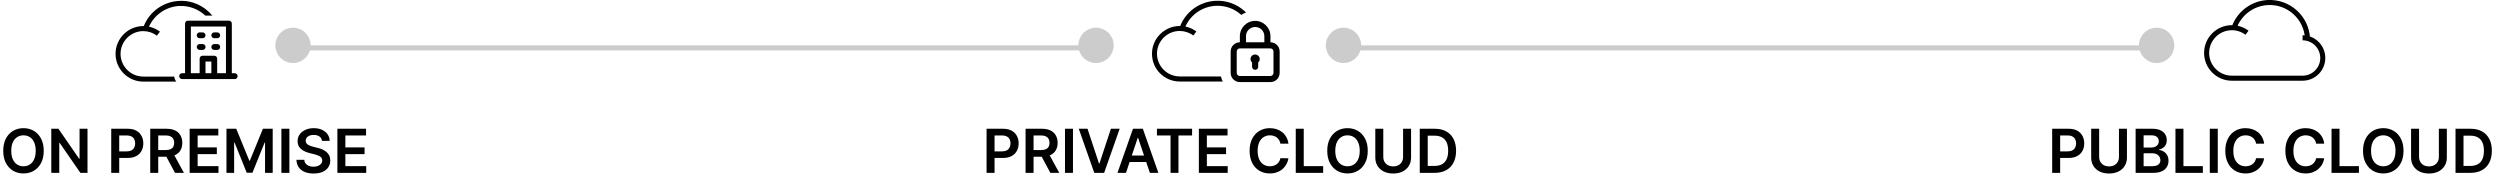
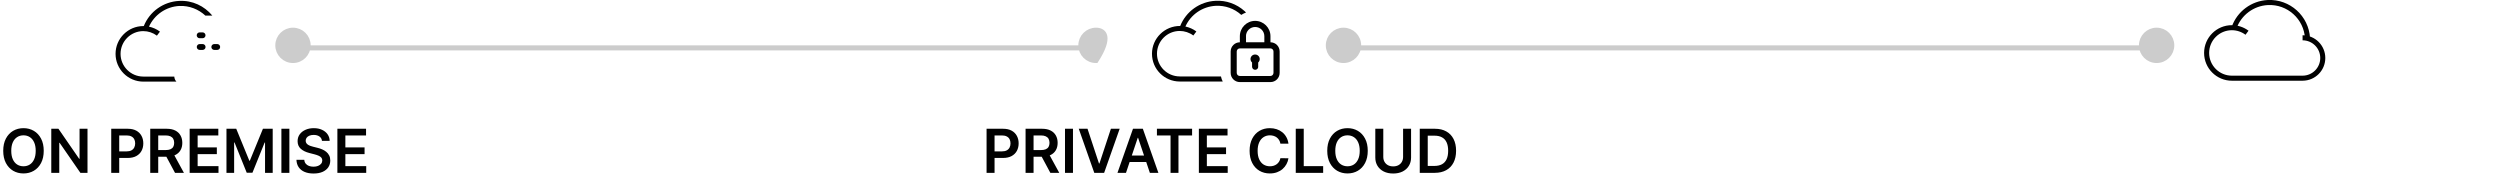
<svg xmlns="http://www.w3.org/2000/svg" width="495" height="38" viewBox="0 0 495 38" fill="none">
-   <path d="M406.331 34.223V25.495H409.603C410.274 25.495 410.836 25.62 411.291 25.87C411.748 26.12 412.093 26.464 412.326 26.902C412.562 27.336 412.68 27.831 412.68 28.385C412.68 28.944 412.562 29.441 412.326 29.876C412.09 30.311 411.742 30.653 411.282 30.903C410.822 31.15 410.255 31.274 409.582 31.274H407.413V29.974H409.369C409.761 29.974 410.082 29.906 410.332 29.77C410.582 29.633 410.767 29.446 410.886 29.207C411.008 28.968 411.069 28.694 411.069 28.385C411.069 28.075 411.008 27.802 410.886 27.566C410.767 27.331 410.581 27.147 410.328 27.017C410.078 26.883 409.755 26.816 409.36 26.816H407.911V34.223H406.331ZM419.555 25.495H421.136V31.197C421.136 31.822 420.988 32.372 420.692 32.846C420.4 33.321 419.988 33.691 419.457 33.959C418.925 34.223 418.305 34.355 417.594 34.355C416.881 34.355 416.259 34.223 415.728 33.959C415.197 33.691 414.785 33.321 414.492 32.846C414.199 32.372 414.053 31.822 414.053 31.197V25.495H415.634V31.065C415.634 31.429 415.714 31.753 415.873 32.037C416.035 32.321 416.262 32.544 416.555 32.706C416.847 32.865 417.194 32.944 417.594 32.944C417.995 32.944 418.342 32.865 418.634 32.706C418.93 32.544 419.157 32.321 419.316 32.037C419.475 31.753 419.555 31.429 419.555 31.065V25.495ZM422.854 34.223V25.495H426.195C426.826 25.495 427.35 25.595 427.767 25.794C428.188 25.99 428.502 26.258 428.709 26.599C428.919 26.94 429.024 27.326 429.024 27.758C429.024 28.113 428.956 28.417 428.82 28.67C428.684 28.92 428.5 29.123 428.27 29.279C428.04 29.436 427.783 29.548 427.499 29.616V29.701C427.809 29.718 428.105 29.814 428.389 29.987C428.676 30.157 428.911 30.399 429.093 30.711C429.274 31.024 429.365 31.402 429.365 31.845C429.365 32.297 429.256 32.703 429.037 33.064C428.818 33.422 428.489 33.704 428.049 33.912C427.608 34.119 427.054 34.223 426.387 34.223H422.854ZM424.435 32.902H426.135C426.709 32.902 427.122 32.792 427.375 32.574C427.631 32.352 427.759 32.068 427.759 31.721C427.759 31.463 427.695 31.23 427.567 31.022C427.439 30.812 427.257 30.647 427.022 30.528C426.786 30.406 426.505 30.345 426.178 30.345H424.435V32.902ZM424.435 29.207H425.999C426.272 29.207 426.517 29.157 426.736 29.058C426.955 28.956 427.127 28.812 427.252 28.628C427.38 28.44 427.443 28.218 427.443 27.963C427.443 27.625 427.324 27.346 427.085 27.128C426.85 26.909 426.499 26.799 426.033 26.799H424.435V29.207ZM430.741 34.223V25.495H432.322V32.897H436.165V34.223H430.741ZM439.119 25.495V34.223H437.538V25.495H439.119ZM448.301 28.44H446.707C446.661 28.179 446.578 27.947 446.456 27.745C446.333 27.541 446.181 27.367 446 27.226C445.818 27.084 445.61 26.977 445.377 26.906C445.147 26.832 444.899 26.795 444.632 26.795C444.157 26.795 443.737 26.914 443.37 27.153C443.004 27.389 442.717 27.735 442.509 28.193C442.302 28.647 442.198 29.203 442.198 29.859C442.198 30.527 442.302 31.089 442.509 31.547C442.72 32.001 443.007 32.345 443.37 32.578C443.737 32.808 444.156 32.923 444.627 32.923C444.889 32.923 445.133 32.889 445.36 32.821C445.59 32.75 445.796 32.646 445.978 32.51C446.163 32.373 446.318 32.206 446.443 32.007C446.571 31.808 446.659 31.581 446.707 31.325L448.301 31.334C448.241 31.748 448.112 32.137 447.913 32.501C447.717 32.865 447.46 33.186 447.142 33.464C446.823 33.74 446.451 33.956 446.025 34.112C445.599 34.265 445.126 34.342 444.606 34.342C443.839 34.342 443.154 34.164 442.552 33.809C441.95 33.454 441.475 32.941 441.129 32.271C440.782 31.601 440.609 30.797 440.609 29.859C440.609 28.919 440.784 28.115 441.133 27.447C441.483 26.777 441.958 26.264 442.561 25.909C443.163 25.554 443.845 25.376 444.606 25.376C445.092 25.376 445.544 25.444 445.961 25.581C446.379 25.717 446.751 25.917 447.078 26.181C447.404 26.443 447.673 26.764 447.883 27.145C448.096 27.522 448.235 27.954 448.301 28.44ZM460.195 28.44H458.601C458.556 28.179 458.472 27.947 458.35 27.745C458.228 27.541 458.076 27.367 457.894 27.226C457.712 27.084 457.505 26.977 457.272 26.906C457.042 26.832 456.793 26.795 456.526 26.795C456.052 26.795 455.631 26.914 455.265 27.153C454.898 27.389 454.611 27.735 454.404 28.193C454.197 28.647 454.093 29.203 454.093 29.859C454.093 30.527 454.197 31.089 454.404 31.547C454.614 32.001 454.901 32.345 455.265 32.578C455.631 32.808 456.05 32.923 456.522 32.923C456.783 32.923 457.028 32.889 457.255 32.821C457.485 32.75 457.691 32.646 457.873 32.51C458.057 32.373 458.212 32.206 458.337 32.007C458.465 31.808 458.553 31.581 458.601 31.325L460.195 31.334C460.136 31.748 460.006 32.137 459.807 32.501C459.611 32.865 459.354 33.186 459.036 33.464C458.718 33.74 458.346 33.956 457.92 34.112C457.494 34.265 457.021 34.342 456.501 34.342C455.734 34.342 455.049 34.164 454.447 33.809C453.844 33.454 453.37 32.941 453.023 32.271C452.677 31.601 452.503 30.797 452.503 29.859C452.503 28.919 452.678 28.115 453.028 27.447C453.377 26.777 453.853 26.264 454.455 25.909C455.057 25.554 455.739 25.376 456.501 25.376C456.986 25.376 457.438 25.444 457.856 25.581C458.273 25.717 458.646 25.917 458.972 26.181C459.299 26.443 459.567 26.764 459.778 27.145C459.991 27.522 460.13 27.954 460.195 28.44ZM461.643 34.223V25.495H463.224V32.897H467.068V34.223H461.643ZM475.898 29.859C475.898 30.799 475.722 31.605 475.37 32.275C475.021 32.943 474.543 33.454 473.938 33.809C473.336 34.164 472.653 34.342 471.888 34.342C471.124 34.342 470.44 34.164 469.834 33.809C469.232 33.451 468.755 32.939 468.403 32.271C468.053 31.601 467.878 30.797 467.878 29.859C467.878 28.919 468.053 28.115 468.403 27.447C468.755 26.777 469.232 26.264 469.834 25.909C470.44 25.554 471.124 25.376 471.888 25.376C472.653 25.376 473.336 25.554 473.938 25.909C474.543 26.264 475.021 26.777 475.37 27.447C475.722 28.115 475.898 28.919 475.898 29.859ZM474.309 29.859C474.309 29.197 474.205 28.639 473.998 28.184C473.793 27.727 473.509 27.382 473.146 27.149C472.782 26.913 472.363 26.795 471.888 26.795C471.414 26.795 470.995 26.913 470.631 27.149C470.268 27.382 469.982 27.727 469.775 28.184C469.57 28.639 469.468 29.197 469.468 29.859C469.468 30.521 469.57 31.081 469.775 31.538C469.982 31.992 470.268 32.338 470.631 32.574C470.995 32.806 471.414 32.923 471.888 32.923C472.363 32.923 472.782 32.806 473.146 32.574C473.509 32.338 473.793 31.992 473.998 31.538C474.205 31.081 474.309 30.521 474.309 29.859ZM482.894 25.495H484.475V31.197C484.475 31.822 484.328 32.372 484.032 32.846C483.74 33.321 483.328 33.691 482.796 33.959C482.265 34.223 481.644 34.355 480.934 34.355C480.221 34.355 479.599 34.223 479.068 33.959C478.536 33.691 478.125 33.321 477.832 32.846C477.539 32.372 477.393 31.822 477.393 31.197V25.495H478.974V31.065C478.974 31.429 479.054 31.753 479.213 32.037C479.375 32.321 479.602 32.544 479.894 32.706C480.187 32.865 480.534 32.944 480.934 32.944C481.335 32.944 481.681 32.865 481.974 32.706C482.269 32.544 482.497 32.321 482.656 32.037C482.815 31.753 482.894 31.429 482.894 31.065V25.495ZM489.151 34.223H486.194V25.495H489.211C490.077 25.495 490.822 25.67 491.444 26.02C492.069 26.366 492.549 26.865 492.884 27.515C493.219 28.166 493.387 28.944 493.387 29.851C493.387 30.76 493.218 31.541 492.88 32.194C492.545 32.848 492.06 33.349 491.427 33.699C490.796 34.048 490.038 34.223 489.151 34.223ZM487.775 32.855H489.074C489.682 32.855 490.19 32.744 490.596 32.522C491.002 32.298 491.307 31.964 491.512 31.521C491.717 31.075 491.819 30.518 491.819 29.851C491.819 29.183 491.717 28.629 491.512 28.189C491.307 27.745 491.005 27.414 490.604 27.196C490.207 26.974 489.712 26.863 489.121 26.863H487.775V32.855Z" fill="#202238" style="fill:#202238;fill:color(display-p3 0.126 0.133 0.22);fill-opacity:1;" />
  <path d="M444.91 6.482C444.04 5.832 442.99 5.482 441.91 5.482C439.15 5.482 436.91 7.722 436.91 10.482C436.91 13.242 439.15 15.482 441.91 15.482H455.91C458.12 15.482 459.91 13.692 459.91 11.482C459.91 9.272 458.12 7.482 455.91 7.482M456.89 7.592C456.67 3.462 453.15 0.292 449.02 0.502C445.99 0.662 443.36 2.622 442.35 5.482" stroke="#202238" style="stroke:#202238;stroke:color(display-p3 0.126 0.133 0.22);stroke-opacity:1;" stroke-miterlimit="10" />
  <path d="M8.659 29.859C8.659 30.799 8.483 31.605 8.131 32.275C7.781 32.943 7.304 33.454 6.699 33.809C6.097 34.164 5.413 34.342 4.649 34.342C3.885 34.342 3.2 34.164 2.595 33.809C1.993 33.451 1.516 32.939 1.163 32.271C0.814 31.601 0.639 30.797 0.639 29.859C0.639 28.919 0.814 28.115 1.163 27.447C1.516 26.777 1.993 26.264 2.595 25.909C3.2 25.554 3.885 25.376 4.649 25.376C5.413 25.376 6.097 25.554 6.699 25.909C7.304 26.264 7.781 26.777 8.131 27.447C8.483 28.115 8.659 28.919 8.659 29.859ZM7.07 29.859C7.07 29.197 6.966 28.639 6.759 28.184C6.554 27.727 6.27 27.382 5.906 27.149C5.543 26.913 5.124 26.795 4.649 26.795C4.175 26.795 3.756 26.913 3.392 27.149C3.028 27.382 2.743 27.727 2.536 28.184C2.331 28.639 2.229 29.197 2.229 29.859C2.229 30.521 2.331 31.081 2.536 31.538C2.743 31.992 3.028 32.338 3.392 32.574C3.756 32.806 4.175 32.923 4.649 32.923C5.124 32.923 5.543 32.806 5.906 32.574C6.27 32.338 6.554 31.992 6.759 31.538C6.966 31.081 7.07 30.521 7.07 29.859ZM17.326 25.495V34.223H15.919L11.807 28.278H11.735V34.223H10.154V25.495H11.569L15.677 31.444H15.753V25.495H17.326ZM22.025 34.223V25.495H25.298C25.968 25.495 26.53 25.62 26.985 25.87C27.442 26.12 27.788 26.464 28.021 26.902C28.256 27.336 28.374 27.831 28.374 28.385C28.374 28.944 28.256 29.441 28.021 29.876C27.785 30.311 27.437 30.653 26.977 30.903C26.516 31.15 25.95 31.274 25.276 31.274H23.107V29.974H25.063C25.455 29.974 25.776 29.906 26.026 29.77C26.276 29.633 26.461 29.446 26.58 29.207C26.702 28.968 26.764 28.694 26.764 28.385C26.764 28.075 26.702 27.802 26.58 27.566C26.461 27.331 26.275 27.147 26.022 27.017C25.772 26.883 25.45 26.816 25.055 26.816H23.606V34.223H22.025ZM29.747 34.223V25.495H33.02C33.691 25.495 34.253 25.612 34.708 25.845C35.165 26.078 35.51 26.404 35.743 26.825C35.979 27.242 36.097 27.73 36.097 28.287C36.097 28.846 35.978 29.332 35.739 29.744C35.503 30.153 35.155 30.47 34.695 30.694C34.235 30.916 33.669 31.027 32.999 31.027H30.668V29.714H32.786C33.178 29.714 33.499 29.66 33.749 29.552C33.999 29.441 34.184 29.281 34.303 29.071C34.425 28.858 34.486 28.596 34.486 28.287C34.486 27.977 34.425 27.713 34.303 27.494C34.181 27.272 33.995 27.105 33.745 26.991C33.495 26.875 33.172 26.816 32.777 26.816H31.328V34.223H29.747ZM34.256 30.268L36.416 34.223H34.652L32.53 30.268H34.256ZM37.552 34.223V25.495H43.228V26.821H39.133V29.19H42.934V30.515H39.133V32.897H43.262V34.223H37.552ZM44.841 25.495H46.776L49.367 31.819H49.469L52.06 25.495H53.995V34.223H52.478V28.227H52.397L49.985 34.197H48.851L46.439 28.214H46.358V34.223H44.841V25.495ZM57.297 25.495V34.223H55.716V25.495H57.297ZM63.752 27.895C63.712 27.522 63.545 27.233 63.249 27.025C62.957 26.818 62.576 26.714 62.107 26.714C61.778 26.714 61.495 26.764 61.259 26.863C61.023 26.963 60.843 27.098 60.718 27.268C60.593 27.439 60.529 27.633 60.526 27.852C60.526 28.034 60.568 28.191 60.65 28.325C60.735 28.459 60.85 28.572 60.995 28.666C61.14 28.757 61.3 28.834 61.477 28.896C61.653 28.959 61.83 29.011 62.009 29.054L62.827 29.258C63.157 29.335 63.474 29.439 63.778 29.569C64.085 29.7 64.359 29.865 64.6 30.064C64.844 30.262 65.038 30.503 65.18 30.784C65.322 31.065 65.393 31.395 65.393 31.772C65.393 32.284 65.262 32.734 65.001 33.123C64.739 33.51 64.362 33.812 63.867 34.031C63.376 34.247 62.781 34.355 62.082 34.355C61.403 34.355 60.813 34.25 60.313 34.039C59.816 33.829 59.427 33.522 59.146 33.119C58.867 32.716 58.717 32.224 58.694 31.645H60.249C60.272 31.948 60.366 32.201 60.531 32.403C60.695 32.605 60.91 32.755 61.174 32.855C61.441 32.954 61.739 33.004 62.069 33.004C62.413 33.004 62.714 32.953 62.972 32.85C63.234 32.745 63.438 32.6 63.586 32.416C63.734 32.228 63.809 32.01 63.812 31.76C63.809 31.532 63.742 31.345 63.611 31.197C63.481 31.047 63.298 30.922 63.062 30.822C62.829 30.72 62.556 30.629 62.244 30.549L61.251 30.294C60.532 30.109 59.964 29.829 59.546 29.454C59.131 29.076 58.924 28.575 58.924 27.95C58.924 27.436 59.063 26.985 59.342 26.599C59.623 26.213 60.005 25.913 60.488 25.7C60.971 25.484 61.518 25.376 62.129 25.376C62.748 25.376 63.291 25.484 63.756 25.7C64.225 25.913 64.593 26.21 64.86 26.591C65.127 26.968 65.265 27.403 65.273 27.895H63.752ZM66.802 34.223V25.495H72.478V26.821H68.383V29.19H72.184V30.515H68.383V32.897H72.512V34.223H66.802Z" fill="#202238" style="fill:#202238;fill:color(display-p3 0.126 0.133 0.22);fill-opacity:1;" />
  <path d="M28.37 15.161C25.89 15.161 23.87 13.141 23.87 10.661C23.87 8.181 25.89 6.161 28.37 6.161C29.35 6.161 30.29 6.481 31.07 7.061L31.67 6.261C31.02 5.771 30.28 5.441 29.5 5.281C30.57 2.911 32.87 1.321 35.5 1.181C37.48 1.091 39.32 1.831 40.66 3.091H42.04C40.48 1.191 38.08 0.031 35.46 0.181C32.34 0.341 29.63 2.281 28.47 5.161C28.44 5.161 28.41 5.161 28.38 5.161C25.35 5.161 22.88 7.631 22.88 10.661C22.88 13.691 25.35 16.161 28.38 16.161H34.93C34.68 15.901 34.53 15.551 34.51 15.161H28.39H28.37Z" fill="#202238" style="fill:#202238;fill:color(display-p3 0.126 0.133 0.22);fill-opacity:1;" />
  <path d="M39.54 9.883H40.12C40.44 9.883 40.7 9.623 40.7 9.303C40.7 8.983 40.44 8.723 40.12 8.723H39.54C39.22 8.723 38.96 8.983 38.96 9.303C38.96 9.623 39.22 9.883 39.54 9.883Z" fill="#202238" style="fill:#202238;fill:color(display-p3 0.126 0.133 0.22);fill-opacity:1;" />
  <path d="M40.11 6.41H39.53C39.21 6.41 38.95 6.67 38.95 6.99C38.95 7.31 39.21 7.57 39.53 7.57H40.11C40.43 7.57 40.69 7.31 40.69 6.99C40.69 6.67 40.43 6.41 40.11 6.41Z" fill="#202238" style="fill:#202238;fill:color(display-p3 0.126 0.133 0.22);fill-opacity:1;" />
  <path d="M42.43 9.883H43.01C43.33 9.883 43.59 9.623 43.59 9.303C43.59 8.983 43.33 8.723 43.01 8.723H42.43C42.11 8.723 41.85 8.983 41.85 9.303C41.85 9.623 42.11 9.883 42.43 9.883Z" fill="#202238" style="fill:#202238;fill:color(display-p3 0.126 0.133 0.22);fill-opacity:1;" />
-   <path d="M46.48 14.5H45.9V4.67C45.9 4.35 45.64 4.09 45.32 4.09H37.22C36.9 4.09 36.64 4.35 36.64 4.67V14.5H36.06C35.74 14.5 35.48 14.76 35.48 15.08C35.48 15.4 35.74 15.66 36.06 15.66H46.47C46.79 15.66 47.05 15.4 47.05 15.08C47.05 14.76 46.79 14.5 46.47 14.5H46.48ZM37.8 5.25H44.74V14.5H43V11.61C43 11.29 42.74 11.03 42.42 11.03H40.11C39.79 11.03 39.53 11.29 39.53 11.61V14.5H37.79V5.25H37.8ZM41.85 12.19V14.5H40.69V12.19H41.85Z" fill="#202238" style="fill:#202238;fill:color(display-p3 0.126 0.133 0.22);fill-opacity:1;" />
-   <path d="M43.01 6.41H42.43C42.11 6.41 41.85 6.67 41.85 6.99C41.85 7.31 42.11 7.57 42.43 7.57H43.01C43.33 7.57 43.59 7.31 43.59 6.99C43.59 6.67 43.33 6.41 43.01 6.41Z" fill="#202238" style="fill:#202238;fill:color(display-p3 0.126 0.133 0.22);fill-opacity:1;" />
  <path d="M195.341 34.223V25.495H198.614C199.284 25.495 199.847 25.62 200.301 25.87C200.759 26.12 201.104 26.464 201.337 26.902C201.573 27.336 201.691 27.831 201.691 28.385C201.691 28.944 201.573 29.441 201.337 29.876C201.101 30.311 200.753 30.653 200.293 30.903C199.833 31.15 199.266 31.274 198.593 31.274H196.424V29.974H198.38C198.772 29.974 199.093 29.906 199.343 29.77C199.593 29.633 199.777 29.446 199.897 29.207C200.019 28.968 200.08 28.694 200.08 28.385C200.08 28.075 200.019 27.802 199.897 27.566C199.777 27.331 199.591 27.147 199.338 27.017C199.088 26.883 198.766 26.816 198.371 26.816H196.922V34.223H195.341ZM203.064 34.223V25.495H206.337C207.007 25.495 207.57 25.612 208.024 25.845C208.482 26.078 208.827 26.404 209.06 26.825C209.295 27.242 209.413 27.73 209.413 28.287C209.413 28.846 209.294 29.332 209.055 29.744C208.82 30.153 208.472 30.47 208.011 30.694C207.551 30.916 206.986 31.027 206.315 31.027H203.984V29.714H206.102C206.494 29.714 206.815 29.66 207.065 29.552C207.315 29.441 207.5 29.281 207.619 29.071C207.741 28.858 207.803 28.596 207.803 28.287C207.803 27.977 207.741 27.713 207.619 27.494C207.497 27.272 207.311 27.105 207.061 26.991C206.811 26.875 206.489 26.816 206.094 26.816H204.645V34.223H203.064ZM207.572 30.268L209.733 34.223H207.969L205.847 30.268H207.572ZM212.45 25.495V34.223H210.869V25.495H212.45ZM215.329 25.495L217.6 32.365H217.69L219.957 25.495H221.696L218.619 34.223H216.667L213.595 25.495H215.329ZM222.946 34.223H221.259L224.331 25.495H226.283L229.36 34.223H227.672L225.341 27.285H225.273L222.946 34.223ZM223.002 30.801H227.604V32.071H223.002V30.801ZM229.071 26.821V25.495H236.034V26.821H233.337V34.223H231.768V26.821H229.071ZM237.376 34.223V25.495H243.053V26.821H238.957V29.19H242.759V30.515H238.957V32.897H243.087V34.223H237.376ZM255.112 28.44H253.518C253.473 28.179 253.389 27.947 253.267 27.745C253.145 27.541 252.993 27.367 252.811 27.226C252.629 27.084 252.422 26.977 252.189 26.906C251.959 26.832 251.71 26.795 251.443 26.795C250.969 26.795 250.548 26.914 250.182 27.153C249.815 27.389 249.528 27.735 249.321 28.193C249.114 28.647 249.01 29.203 249.01 29.859C249.01 30.527 249.114 31.089 249.321 31.547C249.531 32.001 249.818 32.345 250.182 32.578C250.548 32.808 250.967 32.923 251.439 32.923C251.7 32.923 251.945 32.889 252.172 32.821C252.402 32.75 252.608 32.646 252.79 32.51C252.974 32.373 253.129 32.206 253.254 32.007C253.382 31.808 253.47 31.581 253.518 31.325L255.112 31.334C255.053 31.748 254.923 32.137 254.724 32.501C254.528 32.865 254.271 33.186 253.953 33.464C253.635 33.74 253.263 33.956 252.837 34.112C252.411 34.265 251.938 34.342 251.418 34.342C250.651 34.342 249.966 34.164 249.364 33.809C248.761 33.454 248.287 32.941 247.94 32.271C247.594 31.601 247.42 30.797 247.42 29.859C247.42 28.919 247.595 28.115 247.945 27.447C248.294 26.777 248.77 26.264 249.372 25.909C249.974 25.554 250.656 25.376 251.418 25.376C251.903 25.376 252.355 25.444 252.773 25.581C253.19 25.717 253.563 25.917 253.889 26.181C254.216 26.443 254.484 26.764 254.695 27.145C254.908 27.522 255.047 27.954 255.112 28.44ZM256.56 34.223V25.495H258.141V32.897H261.985V34.223H256.56ZM270.815 29.859C270.815 30.799 270.639 31.605 270.287 32.275C269.938 32.943 269.46 33.454 268.855 33.809C268.253 34.164 267.57 34.342 266.805 34.342C266.041 34.342 265.357 34.164 264.751 33.809C264.149 33.451 263.672 32.939 263.32 32.271C262.97 31.601 262.795 30.797 262.795 29.859C262.795 28.919 262.97 28.115 263.32 27.447C263.672 26.777 264.149 26.264 264.751 25.909C265.357 25.554 266.041 25.376 266.805 25.376C267.57 25.376 268.253 25.554 268.855 25.909C269.46 26.264 269.938 26.777 270.287 27.447C270.639 28.115 270.815 28.919 270.815 29.859ZM269.226 29.859C269.226 29.197 269.122 28.639 268.915 28.184C268.71 27.727 268.426 27.382 268.062 27.149C267.699 26.913 267.28 26.795 266.805 26.795C266.331 26.795 265.912 26.913 265.548 27.149C265.185 27.382 264.899 27.727 264.692 28.184C264.487 28.639 264.385 29.197 264.385 29.859C264.385 30.521 264.487 31.081 264.692 31.538C264.899 31.992 265.185 32.338 265.548 32.574C265.912 32.806 266.331 32.923 266.805 32.923C267.28 32.923 267.699 32.806 268.062 32.574C268.426 32.338 268.71 31.992 268.915 31.538C269.122 31.081 269.226 30.521 269.226 29.859ZM277.811 25.495H279.392V31.197C279.392 31.822 279.245 32.372 278.949 32.846C278.657 33.321 278.245 33.691 277.713 33.959C277.182 34.223 276.561 34.355 275.851 34.355C275.138 34.355 274.516 34.223 273.985 33.959C273.453 33.691 273.042 33.321 272.749 32.846C272.456 32.372 272.31 31.822 272.31 31.197V25.495H273.891V31.065C273.891 31.429 273.971 31.753 274.13 32.037C274.292 32.321 274.519 32.544 274.811 32.706C275.104 32.865 275.451 32.944 275.851 32.944C276.252 32.944 276.598 32.865 276.891 32.706C277.186 32.544 277.414 32.321 277.573 32.037C277.732 31.753 277.811 31.429 277.811 31.065V25.495ZM284.068 34.223H281.111V25.495H284.128C284.994 25.495 285.739 25.67 286.361 26.02C286.986 26.366 287.466 26.865 287.801 27.515C288.136 28.166 288.304 28.944 288.304 29.851C288.304 30.76 288.135 31.541 287.797 32.194C287.462 32.848 286.977 33.349 286.344 33.699C285.713 34.048 284.955 34.223 284.068 34.223ZM282.692 32.855H283.991C284.599 32.855 285.107 32.744 285.513 32.522C285.919 32.298 286.224 31.964 286.429 31.521C286.634 31.075 286.736 30.518 286.736 29.851C286.736 29.183 286.634 28.629 286.429 28.189C286.224 27.745 285.922 27.414 285.521 27.196C285.124 26.974 284.629 26.863 284.038 26.863H282.692V32.855Z" fill="#202238" style="fill:#202238;fill:color(display-p3 0.126 0.133 0.22);fill-opacity:1;" />
  <path d="M233.581 15.131C231.101 15.131 229.081 13.111 229.081 10.631C229.081 8.151 231.101 6.131 233.581 6.131C234.551 6.131 235.511 6.451 236.281 7.031L236.881 6.231C236.241 5.751 235.491 5.421 234.711 5.251C235.781 2.871 238.081 1.291 240.721 1.151C242.581 1.061 244.381 1.691 245.761 2.941C245.761 2.941 245.761 2.941 245.771 2.951C246.061 2.761 246.381 2.601 246.711 2.481C246.621 2.391 246.531 2.291 246.431 2.201C244.841 0.771 242.791 0.041 240.671 0.161C237.551 0.321 234.841 2.261 233.681 5.141C230.621 5.111 228.091 7.581 228.091 10.641C228.091 13.701 230.561 16.141 233.591 16.141H242.101C241.941 15.831 241.821 15.501 241.751 15.141H233.591L233.581 15.131Z" fill="#202238" style="fill:#202238;fill:color(display-p3 0.126 0.133 0.22);fill-opacity:1;" />
  <path d="M251.551 8.373V7.163C251.551 5.493 250.191 4.133 248.521 4.133C246.851 4.133 245.491 5.493 245.491 7.163V8.373C244.491 8.373 243.671 9.183 243.671 10.193V14.433C243.671 15.433 244.481 16.253 245.491 16.253H251.551C252.551 16.253 253.371 15.443 253.371 14.433V10.193C253.371 9.193 252.561 8.373 251.551 8.373ZM246.701 7.163C246.701 6.163 247.511 5.343 248.521 5.343C249.531 5.343 250.341 6.153 250.341 7.163V8.373H246.711V7.163H246.701ZM252.151 14.433C252.151 14.763 251.881 15.043 251.541 15.043H245.481C245.151 15.043 244.871 14.773 244.871 14.433V10.193C244.871 9.863 245.141 9.583 245.481 9.583H251.541C251.871 9.583 252.151 9.853 252.151 10.193V14.433Z" fill="#202238" style="fill:#202238;fill:color(display-p3 0.126 0.133 0.22);fill-opacity:1;" />
  <path d="M249.121 13.213V12.373C249.491 12.043 249.531 11.473 249.201 11.103C249.031 10.903 248.781 10.793 248.521 10.793C248.521 10.793 248.521 10.793 248.511 10.793C248.511 10.793 248.511 10.793 248.501 10.793C248.011 10.793 247.601 11.193 247.601 11.683C247.601 11.943 247.711 12.203 247.911 12.373V13.213C247.911 13.543 248.181 13.823 248.521 13.823C248.861 13.823 249.131 13.553 249.131 13.213H249.121Z" fill="#202238" style="fill:#202238;fill:color(display-p3 0.126 0.133 0.22);fill-opacity:1;" />
  <g opacity="0.2">
    <path d="M58.01 11.98C59.667 11.98 61.01 10.637 61.01 8.98C61.01 7.324 59.667 5.98 58.01 5.98C56.353 5.98 55.01 7.324 55.01 8.98C55.01 10.637 56.353 11.98 58.01 11.98Z" fill="#202238" stroke="#202238" style="fill:#202238;fill:color(display-p3 0.126 0.133 0.22);fill-opacity:1;stroke:#202238;stroke:color(display-p3 0.126 0.133 0.22);stroke-opacity:1;" stroke-miterlimit="10" />
-     <path d="M217.01 11.98C218.667 11.98 220.01 10.637 220.01 8.98C220.01 7.324 218.667 5.98 217.01 5.98C215.353 5.98 214.01 7.324 214.01 8.98C214.01 10.637 215.353 11.98 217.01 11.98Z" fill="#202238" stroke="#202238" style="fill:#202238;fill:color(display-p3 0.126 0.133 0.22);fill-opacity:1;stroke:#202238;stroke:color(display-p3 0.126 0.133 0.22);stroke-opacity:1;" stroke-miterlimit="10" />
+     <path d="M217.01 11.98C220.01 7.324 218.667 5.98 217.01 5.98C215.353 5.98 214.01 7.324 214.01 8.98C214.01 10.637 215.353 11.98 217.01 11.98Z" fill="#202238" stroke="#202238" style="fill:#202238;fill:color(display-p3 0.126 0.133 0.22);fill-opacity:1;stroke:#202238;stroke:color(display-p3 0.126 0.133 0.22);stroke-opacity:1;" stroke-miterlimit="10" />
    <path d="M266.01 11.98C267.667 11.98 269.01 10.637 269.01 8.98C269.01 7.324 267.667 5.98 266.01 5.98C264.353 5.98 263.01 7.324 263.01 8.98C263.01 10.637 264.353 11.98 266.01 11.98Z" fill="#202238" stroke="#202238" style="fill:#202238;fill:color(display-p3 0.126 0.133 0.22);fill-opacity:1;stroke:#202238;stroke:color(display-p3 0.126 0.133 0.22);stroke-opacity:1;" stroke-miterlimit="10" />
    <path d="M427.01 11.98C428.667 11.98 430.01 10.637 430.01 8.98C430.01 7.324 428.667 5.98 427.01 5.98C425.353 5.98 424.01 7.324 424.01 8.98C424.01 10.637 425.353 11.98 427.01 11.98Z" fill="#202238" stroke="#202238" style="fill:#202238;fill:color(display-p3 0.126 0.133 0.22);fill-opacity:1;stroke:#202238;stroke:color(display-p3 0.126 0.133 0.22);stroke-opacity:1;" stroke-miterlimit="10" />
    <path d="M58.01 9.48H218.01" stroke="#202238" style="stroke:#202238;stroke:color(display-p3 0.126 0.133 0.22);stroke-opacity:1;" stroke-miterlimit="10" />
    <path d="M266.01 9.48H428.01" stroke="#202238" style="stroke:#202238;stroke:color(display-p3 0.126 0.133 0.22);stroke-opacity:1;" stroke-miterlimit="10" />
  </g>
</svg>